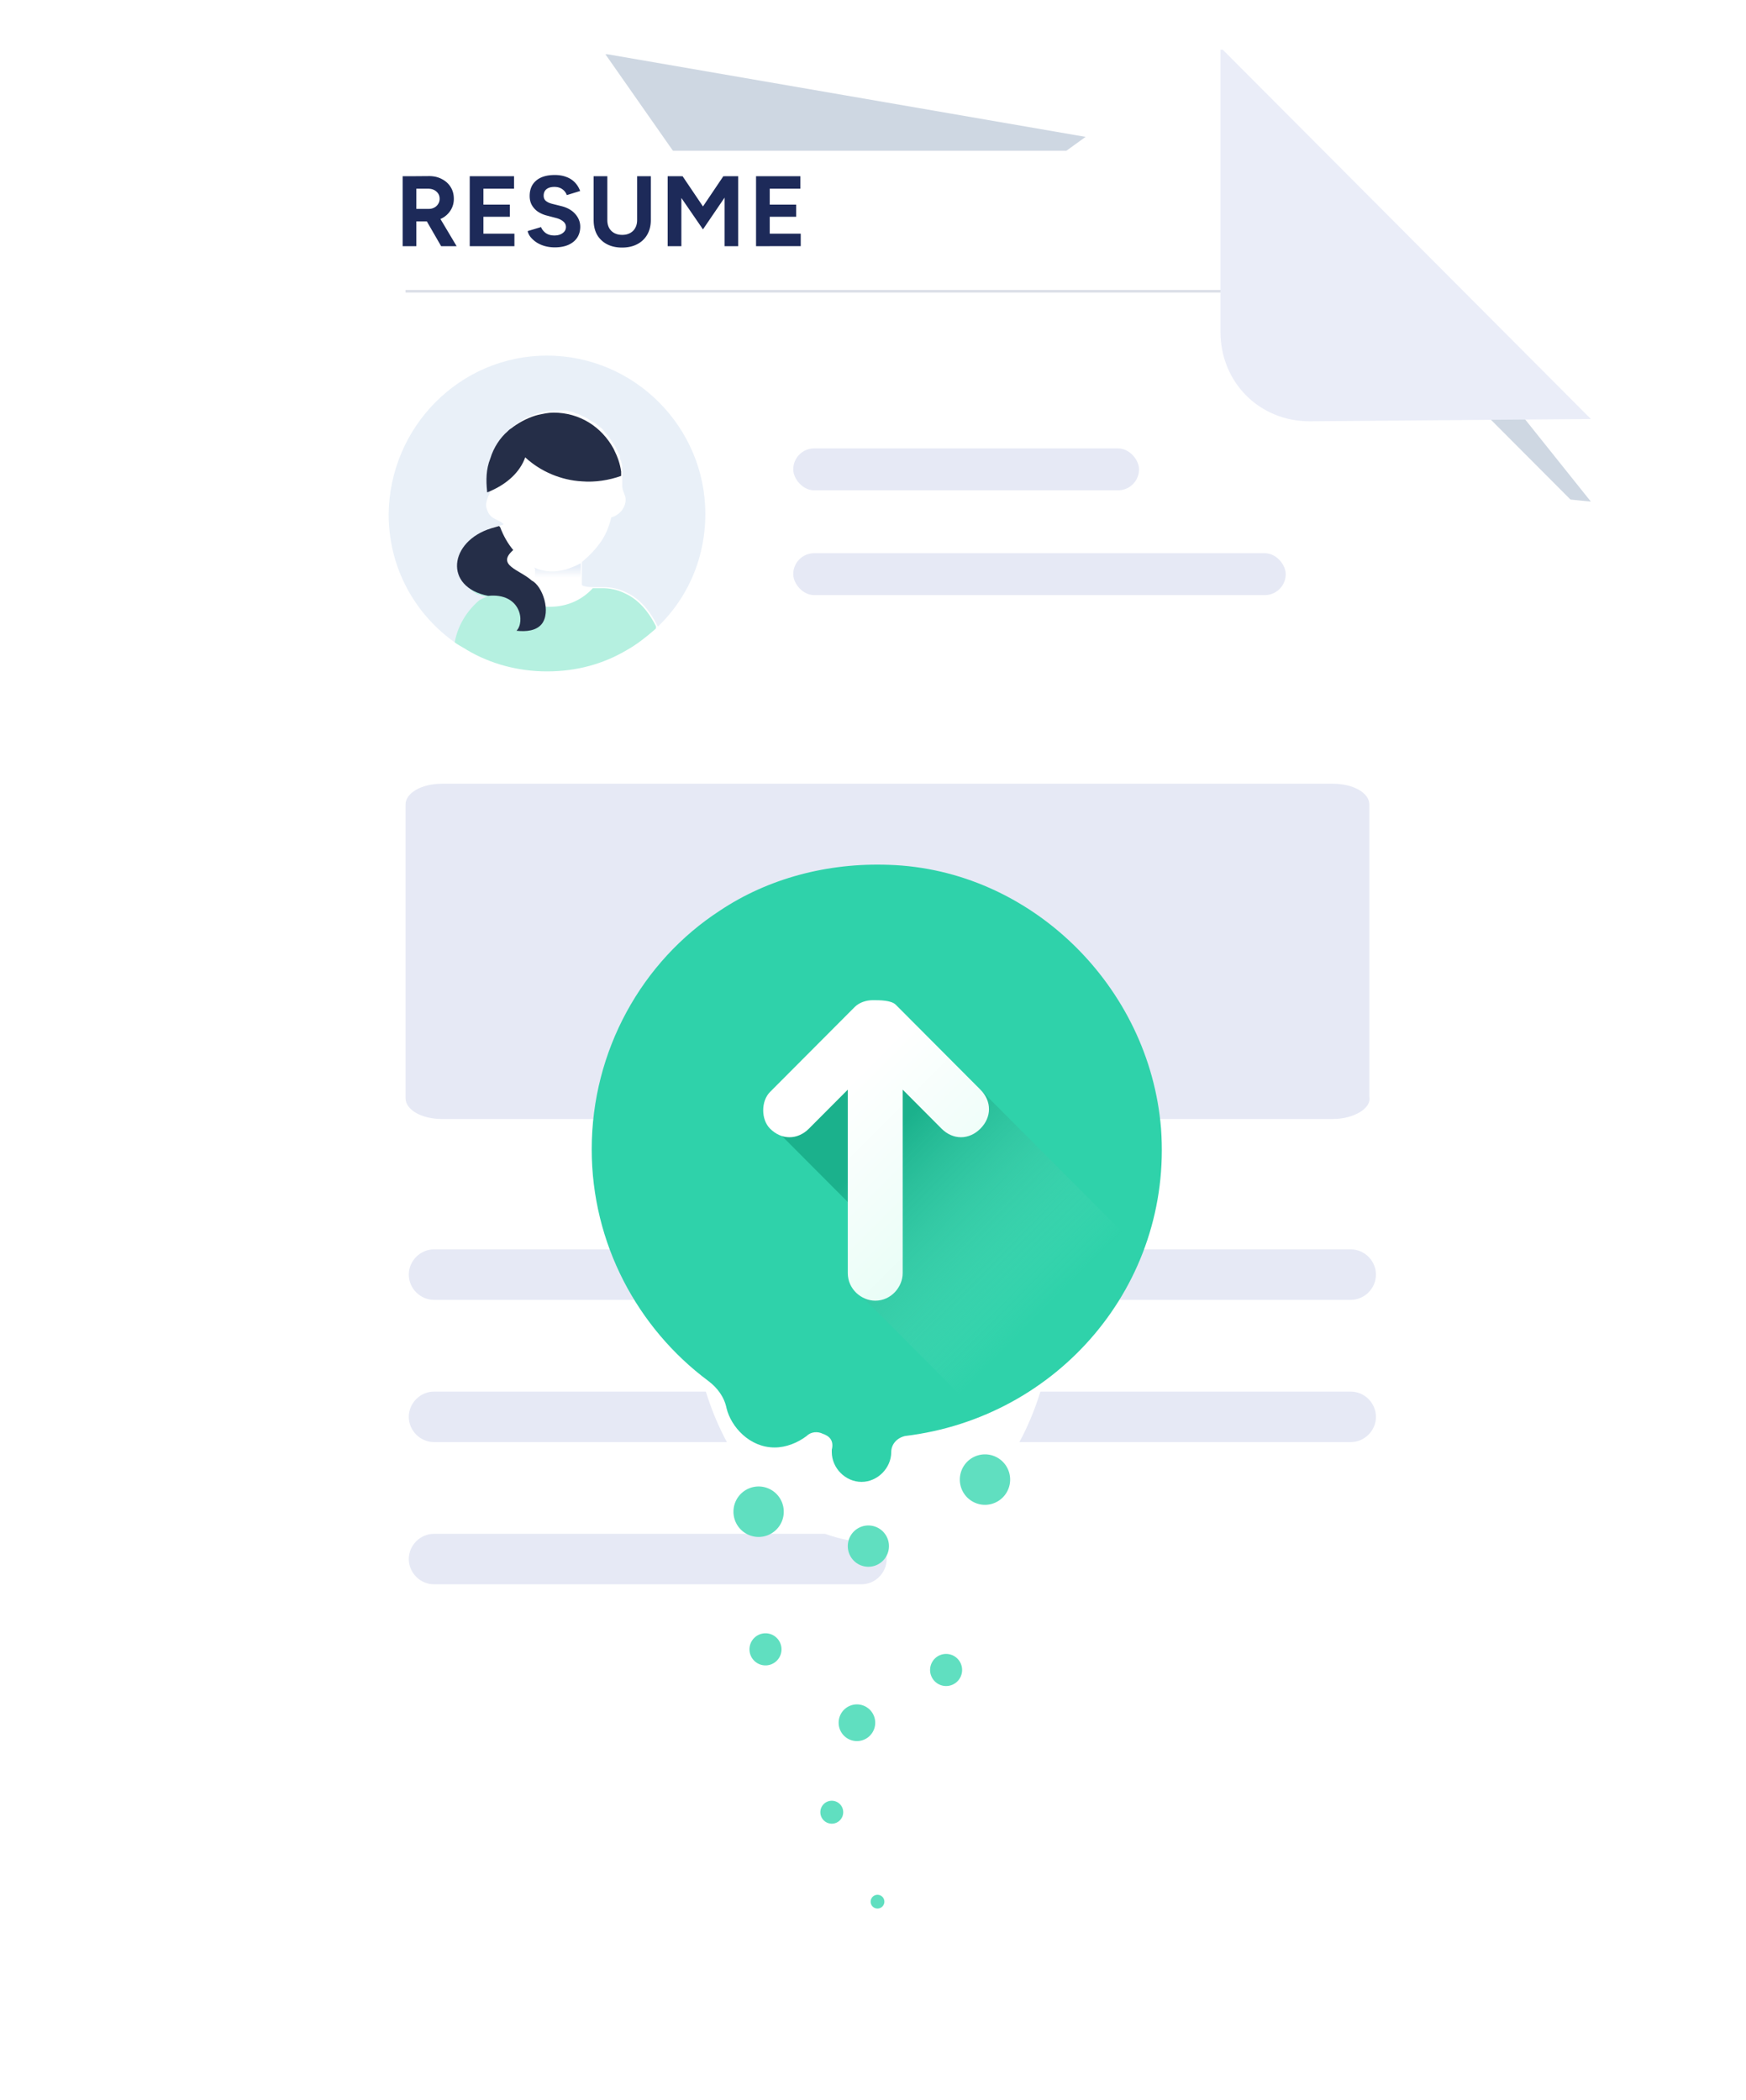
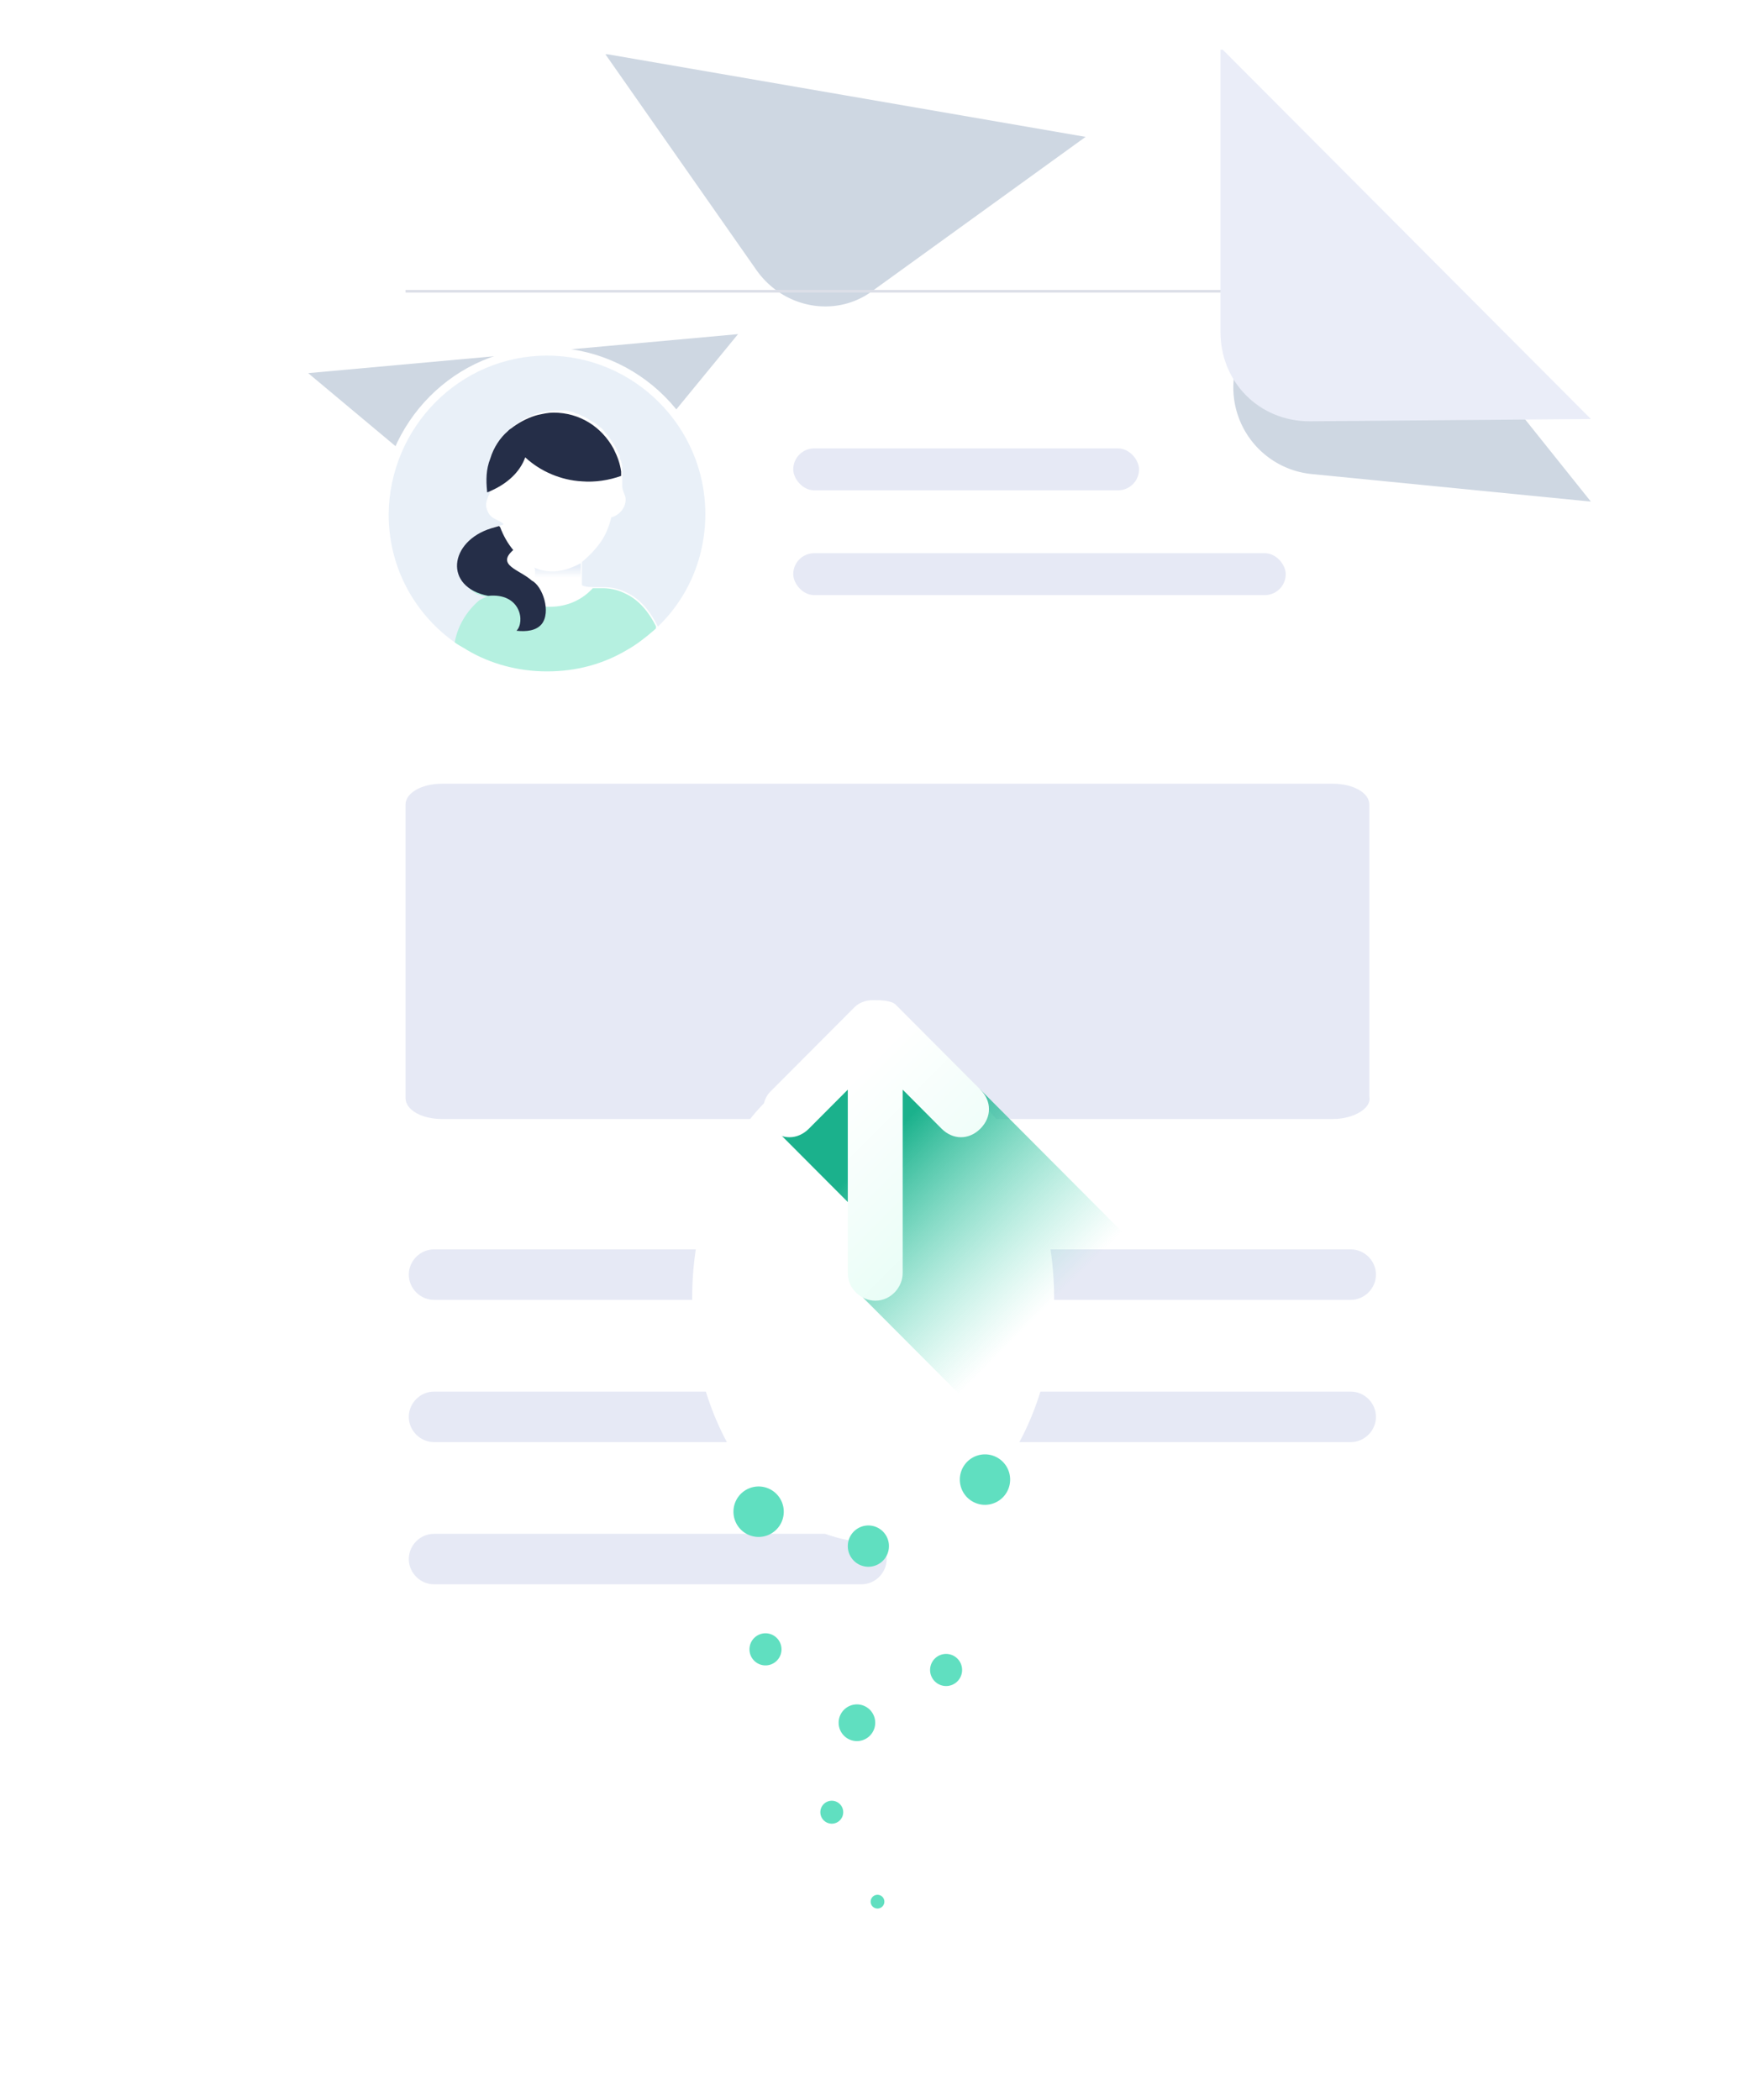
<svg xmlns="http://www.w3.org/2000/svg" width="281" height="338" fill="none" viewBox="0 0 281 338">
  <path fill="#CED7E2" d="M118.778 53.78 94.859 82.944c-4.048 4.8-11.407 5.538-16.559 1.108L49.598 60.054l69.18-6.276Zm55.935-31.75-34.222 24.736c-5.888 4.43-14.351 2.954-18.767-3.322L97.437 8.74h.368l76.908 13.29Zm81.32 58.701-44.893-4.43a13.992 13.992 0 0 1-12.512-15.875l4.784-45.04h.368l52.253 65.346Z" />
  <g filter="url(#a)">
-     <path fill="#fff" d="M256.035 67.439V275.29c0 12.183-9.567 21.782-21.711 21.782H46.287c-12.143 0-21.71-9.599-21.71-21.782V29.782C24.576 17.599 34.511 8 46.286 8H196.79l59.245 59.439Z" />
-   </g>
+     </g>
  <rect width="55.652" height="6.746" x="127.663" y="72.169" fill="#E6E9F5" rx="3.373" />
  <rect width="79.262" height="6.746" x="127.663" y="89.035" fill="#E6E9F5" rx="3.373" />
  <path stroke="#DCDFE8" stroke-width=".428" d="M65.266 46.875h131.541" />
-   <path fill="#1D2A59" d="M66.748 35.631v-2.01h2.253c.332 0 .627-.07.885-.21a1.56 1.56 0 0 0 .627-.579c.16-.247.241-.526.241-.837 0-.482-.177-.874-.53-1.174-.344-.3-.789-.45-1.336-.45h-2.14V28.36l2.237-.017c.793-.01 1.496.145 2.107.467.612.311 1.089.74 1.432 1.287.343.547.515 1.18.515 1.898a3.4 3.4 0 0 1-.547 1.899 3.64 3.64 0 0 1-1.464 1.287c-.622.3-1.33.45-2.124.45h-2.156Zm-1.946 3.99V28.36h2.204v11.262h-2.204Zm6.194 0-2.607-4.52 1.69-1.207 3.41 5.727h-2.493Zm4.603 0V28.36h2.204v11.262h-2.204Zm1.673 0v-2.01h5.518v2.01h-5.518Zm0-4.73V32.93h4.778v1.962h-4.778Zm0-4.52V28.36h5.454v2.01h-5.454Zm12.009 9.443c-.568 0-1.1-.07-1.593-.209a4.918 4.918 0 0 1-1.319-.58 4.428 4.428 0 0 1-.965-.852 2.401 2.401 0 0 1-.483-.981l2.156-.644c.14.365.386.681.74.95.354.257.8.391 1.335.402.569.01 1.03-.113 1.384-.37.365-.258.547-.59.547-.998 0-.354-.145-.649-.434-.885-.28-.246-.665-.434-1.159-.563l-1.464-.386a4.664 4.664 0 0 1-1.448-.627 3.189 3.189 0 0 1-.981-1.062c-.236-.418-.354-.906-.354-1.464 0-1.062.349-1.888 1.046-2.478.707-.6 1.705-.9 2.992-.9.719 0 1.346.107 1.882.321a3.552 3.552 0 0 1 1.368.885c.364.386.643.842.836 1.367l-2.14.66a1.983 1.983 0 0 0-.707-.933c-.343-.257-.778-.386-1.303-.386-.537 0-.96.123-1.271.37-.3.247-.45.595-.45 1.046 0 .354.117.633.353.836.247.204.58.36.998.467l1.48.37c.965.236 1.716.66 2.252 1.27.536.612.805 1.293.805 2.044 0 .665-.161 1.25-.483 1.753-.322.494-.788.88-1.4 1.159-.611.279-1.351.418-2.22.418Zm10.828.032c-.934 0-1.743-.182-2.43-.547a3.907 3.907 0 0 1-1.593-1.528c-.364-.665-.546-1.448-.546-2.349h2.204c0 .483.096.906.29 1.271.203.354.482.628.836.82.364.194.788.29 1.271.29.482 0 .901-.096 1.255-.29.364-.192.643-.466.836-.82.204-.365.306-.788.306-1.27h2.204c0 .9-.193 1.683-.579 2.348a3.889 3.889 0 0 1-1.609 1.528c-.687.365-1.502.547-2.445.547Zm-4.57-4.424V28.36h2.205v7.062H95.54Zm6.999 0V28.36h2.204v7.062h-2.204Zm10.597 1.496-5.583-8.124 1.03-.306 1.271-.128 4.392 6.515-1.11 2.043Zm-5.679 2.703V28.36h2.204v11.262h-2.204Zm5.679-2.703-1.11-2.043 4.392-6.515 1.271.128.997.274-5.55 8.156Zm3.475 2.703V28.36h2.188v11.262h-2.188Zm5.068 0V28.36h2.204v11.262h-2.204Zm1.673 0v-2.01h5.518v2.01h-5.518Zm0-4.73V32.93h4.778v1.962h-4.778Zm0-4.52V28.36h5.454v2.01h-5.454Z" />
  <path fill="#EAEDF8" d="m256.035 67.439-45.261.369c-8.096 0-14.351-6.276-14.351-14.398V8h.368l59.244 59.439Z" />
  <path fill="#E6E9F5" d="M214.491 180.102H71.161c-3.316 0-5.895-1.476-5.895-3.373v-47.22c0-1.898 2.579-3.373 5.895-3.373h143.33c3.316 0 5.895 1.475 5.895 3.373v47.009c.368 1.897-2.579 3.584-5.895 3.584Zm2.907 29.103H69.838c-2.207 0-4.047-1.846-4.047-4.061s1.84-4.061 4.048-4.061h147.559c2.208 0 4.048 1.846 4.048 4.061s-1.84 4.061-4.048 4.061Zm0 22.892H69.838c-2.207 0-4.047-1.846-4.047-4.061s1.84-4.061 4.048-4.061h147.559c2.208 0 4.048 1.846 4.048 4.061s-1.84 4.061-4.048 4.061Zm-74.699 18.827c0 2.215-1.84 4.061-4.048 4.061H69.839c-2.208 0-4.048-1.846-4.048-4.061s1.84-4.061 4.048-4.061h68.812c2.208 0 4.048 1.846 4.048 4.061Z" />
  <g filter="url(#b)">
    <ellipse cx="140.523" cy="183.811" fill="#fff" rx="29.126" ry="39.32" />
  </g>
-   <path fill="#2FD2AA" d="M186.856 181.649c-1.84-22.889-20.975-41.718-43.789-42.456-9.936-.369-19.503 2.215-27.231 7.384-12.511 8.122-20.606 22.52-20.606 38.395 0 15.136 7.359 28.796 18.766 37.288 1.472 1.107 2.576 2.584 2.944 4.43.736 2.953 3.68 6.276 7.728 6.276 1.84 0 3.68-.738 5.152-1.846.735-.738 1.839-.738 2.575-.369 1.104.369 1.84 1.107 1.472 2.584v.369c0 2.585 2.208 4.8 4.784 4.8 2.576 0 4.784-2.215 4.784-4.8 0-1.107.736-2.215 2.208-2.584 24.654-2.953 43.053-24.366 41.213-49.471Z" />
  <path fill="#60DFC0" d="M122.091 247.365a4.054 4.054 0 0 0 4.047-4.061 4.054 4.054 0 0 0-4.047-4.061 4.054 4.054 0 0 0-4.048 4.061 4.054 4.054 0 0 0 4.048 4.061Zm1.106 20.675a2.58 2.58 0 0 0 2.576-2.585 2.58 2.58 0 0 0-2.576-2.584 2.58 2.58 0 0 0-2.576 2.584 2.58 2.58 0 0 0 2.576 2.585Zm16.559-15.876a3.318 3.318 0 0 0 3.312-3.323 3.317 3.317 0 0 0-3.312-3.322 3.317 3.317 0 0 0-3.312 3.322 3.318 3.318 0 0 0 3.312 3.323Zm18.766-9.968a4.054 4.054 0 0 0 4.048-4.061 4.054 4.054 0 0 0-4.048-4.061 4.054 4.054 0 0 0-4.047 4.061 4.054 4.054 0 0 0 4.047 4.061Zm-6.257 29.165a2.58 2.58 0 0 0 2.576-2.584 2.58 2.58 0 0 0-2.576-2.585 2.58 2.58 0 0 0-2.576 2.585 2.58 2.58 0 0 0 2.576 2.584Zm-14.351 8.861a2.948 2.948 0 0 0 2.943-2.953 2.949 2.949 0 0 0-2.943-2.954 2.95 2.95 0 0 0-2.944 2.954 2.948 2.948 0 0 0 2.944 2.953Zm3.312 26.95c.61 0 1.104-.496 1.104-1.107 0-.612-.494-1.108-1.104-1.108-.61 0-1.104.496-1.104 1.108 0 .611.494 1.107 1.104 1.107Zm-7.359-13.658c1.016 0 1.84-.826 1.84-1.846a1.843 1.843 0 0 0-1.84-1.846c-1.016 0-1.84.827-1.84 1.846 0 1.02.824 1.846 1.84 1.846Z" />
  <path fill="url(#c)" d="m183.913 201.587-26.127-26.212-8.831-3.323-9.568-3.692-14.719 13.291 15.455 15.506-2.208 10.706 19.871 19.936 26.127-26.212Z" />
  <path fill="url(#d)" d="m144.172 161.714 13.615 13.66c1.84 1.846 1.84 4.43 0 6.276s-4.416 1.846-6.256 0l-6.255-6.276v29.535c0 2.215-1.84 4.43-4.416 4.43-2.208 0-4.416-1.846-4.416-4.43v-29.535l-6.255 6.276c-1.84 1.846-4.416 1.846-6.256 0-.736-.738-1.104-1.846-1.104-2.954 0-1.107.368-2.215 1.104-2.953l13.615-13.66c.736-.738 1.84-1.107 2.944-1.107 1.104 0 2.944 0 3.68.738Z" />
  <path fill="#E9F0F8" d="M114.172 82.734c0 7.548-3.158 14.394-8.421 19.134-1.403 1.228-2.982 2.457-4.561 3.335-3.86 2.282-8.246 3.51-13.158 3.51-4.736 0-9.298-1.228-13.157-3.51-.527-.351-1.228-.703-1.755-1.054-6.842-4.739-11.227-12.462-11.227-21.415.175-14.393 11.754-26.154 26.14-26.154 14.385 0 26.139 11.76 26.139 26.154Z" />
  <path fill="#fff" d="M83.651 89.754c.351.352.702.527 1.053.878.175.176.526.351.702.527 0 0 .175 0 .175.175l.176.176v2.282l-.176-.176a2.42 2.42 0 0 0-.702-.526c-.35-.176-.701-.351-1.052-.703-.176 0-.176-.175-.351-.175-.175-.175-.35-.175-.526-.351-.176 0-.176-.176-.351-.176-.702-.526-1.228-.877-1.228-1.404 0-.35.35-.878 1.052-1.58.527.176.877.527 1.228 1.053Zm-10.35 14.394v-.351c.35-2.633 1.754-5.266 4.035-7.197.35-.175.877-.526 1.403-.526-.35 0-.702-.176-.877-.176-.175 0-.175 0-.35-.175a3.392 3.392 0 0 1-1.58-.878c-.175-.176-.35-.175-.35-.351l-.351-.351-.351-.351c-.176-.176-.351-.351-.351-.702-.176-.176-.176-.351-.351-.703 0-.175-.175-.35-.175-.702-.176-.702 0-1.228.175-1.93 0-.176.175-.352.175-.527.176-.351.176-.527.351-.878.176-.35.351-.526.702-.877l.35-.352.527-.526c.351-.351.702-.527 1.228-.878.702-.35 1.228-.702 2.105-.877l1.228-.351s.176 0 .176-.176c-1.053-.878-2.105-.702-2.632-2.282-.35-.878 0-1.58.176-2.106 0-.176.175-.176.175-.351.176-.351.176-.176 0-.527v-2.984c0-.878.176-1.755.526-2.633.527-1.755 1.58-3.16 2.808-4.388l.175-.176c.175-.175.526-.35.702-.526 1.228-.878 2.631-1.58 4.035-1.931.877-.176 1.579-.351 2.456-.351h1.228c.35 0 .702 0 1.052.175.351 0 .702.176 1.053.351.35 0 .526.176.877.351.526.176 1.053.527 1.579.878.35.175.702.351 1.053.702l.175.176c.35.175.702.526.877.877.702.702 1.228 1.58 1.755 2.458l.526 1.053c.175.175.175.527.175.702 0 .176.176.351.176.527.175.526.175.877.175 1.404v2.457c0 .703.351 1.23.526 1.931.176 1.404-.877 2.809-2.28 3.16-.351 1.404-.877 2.808-1.755 4.037-.877 1.229-1.93 2.282-2.982 3.16v3.685s.176.352 1.93.352h1.579c1.403 0 2.631.351 3.684.878 2.281 1.053 3.859 3.16 4.912 5.266.176.175.176.526.351.702-1.404 1.228-2.982 2.457-4.561 3.335H74.88l-1.58-.527Z" />
  <path fill="#B5F0E0" d="M105.751 101.866c-1.404 1.229-2.983 2.458-4.561 3.336-3.86 2.282-8.246 3.51-13.158 3.51-4.737 0-9.298-1.228-13.157-3.51-.527-.351-1.229-.703-1.755-1.054v-.351c.351-2.633 1.754-5.266 4.035-7.197.351-.175.877-.526 1.404-.526-.351 0-.702-.176-.878-.176-.175 0-.175 0-.35-.175h-.176c-.175 0-.526-.176-.702-.351a2.423 2.423 0 0 1-.701-.527c-.176-.175-.351-.175-.351-.35l-.351-.352-.351-.351h6.14c1.58 2.282 4.21 3.686 7.193 3.862h.526c2.632 0 5.088-1.053 6.842-2.984h1.579a8.15 8.15 0 0 1 3.684.877c2.281 1.053 3.86 3.16 4.912 5.266 0 .527 0 .702.176 1.053Z" />
  <path fill="url(#e)" d="M93.475 90.634c-.175 0-.175 0 0 0v3.51l-10.175.352.526-2.282c.175 0 .175.175.351.175.35.176.702.351 1.053.702.175.176.35.351.701.527l.176.175v-2.282l-.176-.175c1.58.702 4.035 1.229 7.544-.702Z" />
  <path fill="#252E48" d="M99.967 76.593c-1.93.702-4.21 1.053-6.316.878-3.333-.176-6.666-1.58-9.122-3.862-.877 2.457-2.983 4.213-5.263 5.266-.351.175-.702.351-.878.351v-.175c-.175-1.756-.175-3.511.527-5.267.526-1.755 1.579-3.335 2.807-4.388l.175-.175c.176-.176.526-.351.702-.527 1.228-.878 2.631-1.58 4.035-1.93.877-.176 1.579-.352 2.456-.352 4.21 0 7.72 2.282 9.649 5.793.702 1.404 1.052 2.457 1.228 3.686v.702Zm-12.807 23.87c-.877 1.053-2.456 1.229-4.035 1.053 1.403-1.404.702-6.144-4.561-5.617-7.193-1.404-6.316-8.776.526-10.883l1.228-.351.175.176c.527 1.404 1.229 2.633 2.106 3.686-2.807 2.457 1.052 3.16 2.982 4.915 1.754.877 3.158 5.09 1.579 7.021Z" />
  <path stroke="#fff" stroke-linecap="round" stroke-linejoin="round" stroke-miterlimit="10" stroke-width="1.31" d="M114.172 82.734c0 7.548-3.158 14.394-8.421 19.134-1.403 1.228-2.982 2.457-4.561 3.335-3.86 2.282-8.246 3.51-13.158 3.51-4.736 0-9.298-1.228-13.157-3.51-.527-.351-1.228-.703-1.755-1.054-6.842-4.739-11.227-12.462-11.227-21.415.175-14.393 11.754-26.154 26.14-26.154 14.385 0 26.139 11.76 26.139 26.154Z" />
  <defs>
    <linearGradient id="c" x1="141.128" x2="167.575" y1="184.894" y2="211.254" gradientUnits="userSpaceOnUse">
      <stop stop-color="#1BB18C" />
      <stop offset="1" stop-color="#60DFC0" stop-opacity="0" />
    </linearGradient>
    <linearGradient id="d" x1="158.279" x2="133.474" y1="202.066" y2="177.342" gradientUnits="userSpaceOnUse">
      <stop offset=".011" stop-color="#E5FDF5" />
      <stop offset="1" stop-color="#fff" />
    </linearGradient>
    <linearGradient id="e" x1="88.291" x2="88.291" y1="92.991" y2="91.234" gradientUnits="userSpaceOnUse">
      <stop stop-color="#fff" />
      <stop offset=".991" stop-color="#E6EDF7" />
    </linearGradient>
    <filter id="a" width="279.723" height="337.336" x=".444" y=".124" color-interpolation-filters="sRGB" filterUnits="userSpaceOnUse">
      <feFlood flood-opacity="0" result="BackgroundImageFix" />
      <feColorMatrix in="SourceAlpha" result="hardAlpha" values="0 0 0 0 0 0 0 0 0 0 0 0 0 0 0 0 0 0 127 0" />
      <feOffset dy="16.256" />
      <feGaussianBlur stdDeviation="12.066" />
      <feColorMatrix values="0 0 0 0 0.34 0 0 0 0 0.841 0 0 0 0 0.688 0 0 0 0.3 0" />
      <feBlend in2="BackgroundImageFix" result="effect1_dropShadow_989_82368" />
      <feBlend in="SourceGraphic" in2="effect1_dropShadow_989_82368" result="shape" />
    </filter>
    <filter id="b" width="96.676" height="122.976" x="92.184" y="144.491" color-interpolation-filters="sRGB" filterUnits="userSpaceOnUse">
      <feFlood flood-opacity="0" result="BackgroundImageFix" />
      <feColorMatrix in="SourceAlpha" result="hardAlpha" values="0 0 0 0 0 0 0 0 0 0 0 0 0 0 0 0 0 0 127 0" />
      <feOffset dy="25.123" />
      <feGaussianBlur stdDeviation="9.606" />
      <feColorMatrix values="0 0 0 0 0.34 0 0 0 0 0.841 0 0 0 0 0.688 0 0 0 0.26 0" />
      <feBlend in2="BackgroundImageFix" result="effect1_dropShadow_989_82368" />
      <feBlend in="SourceGraphic" in2="effect1_dropShadow_989_82368" result="shape" />
    </filter>
  </defs>
</svg>